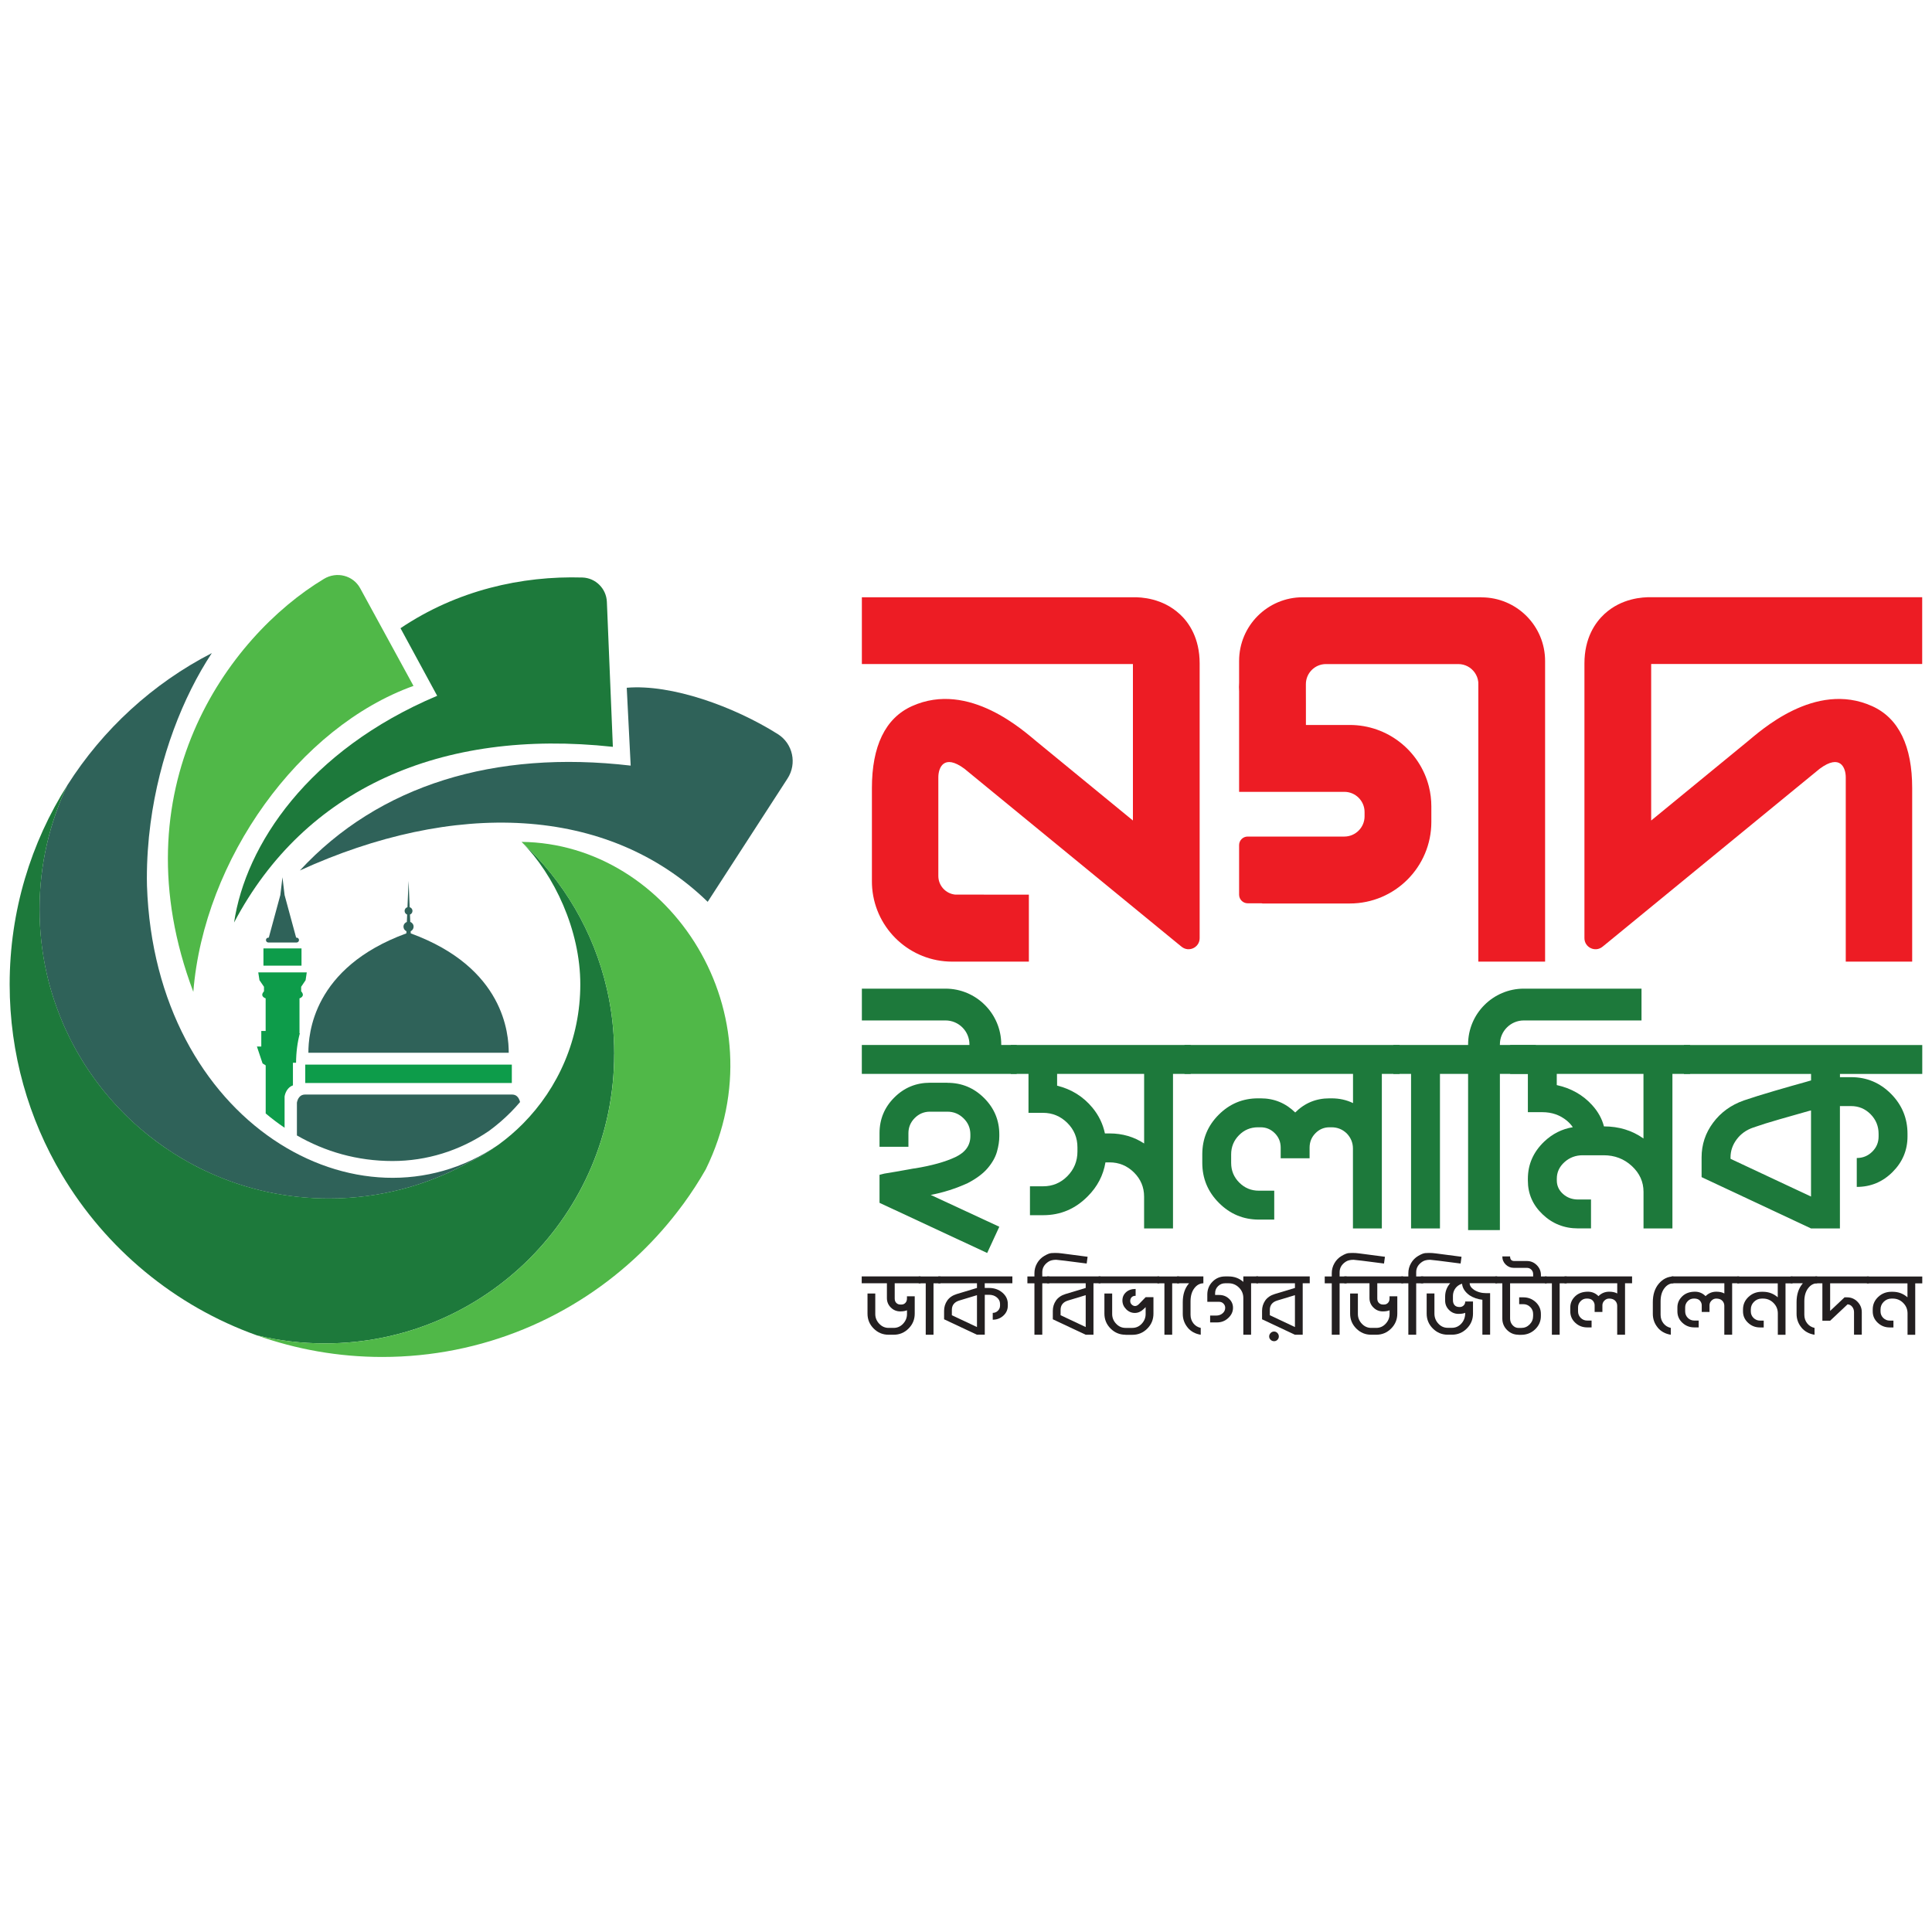
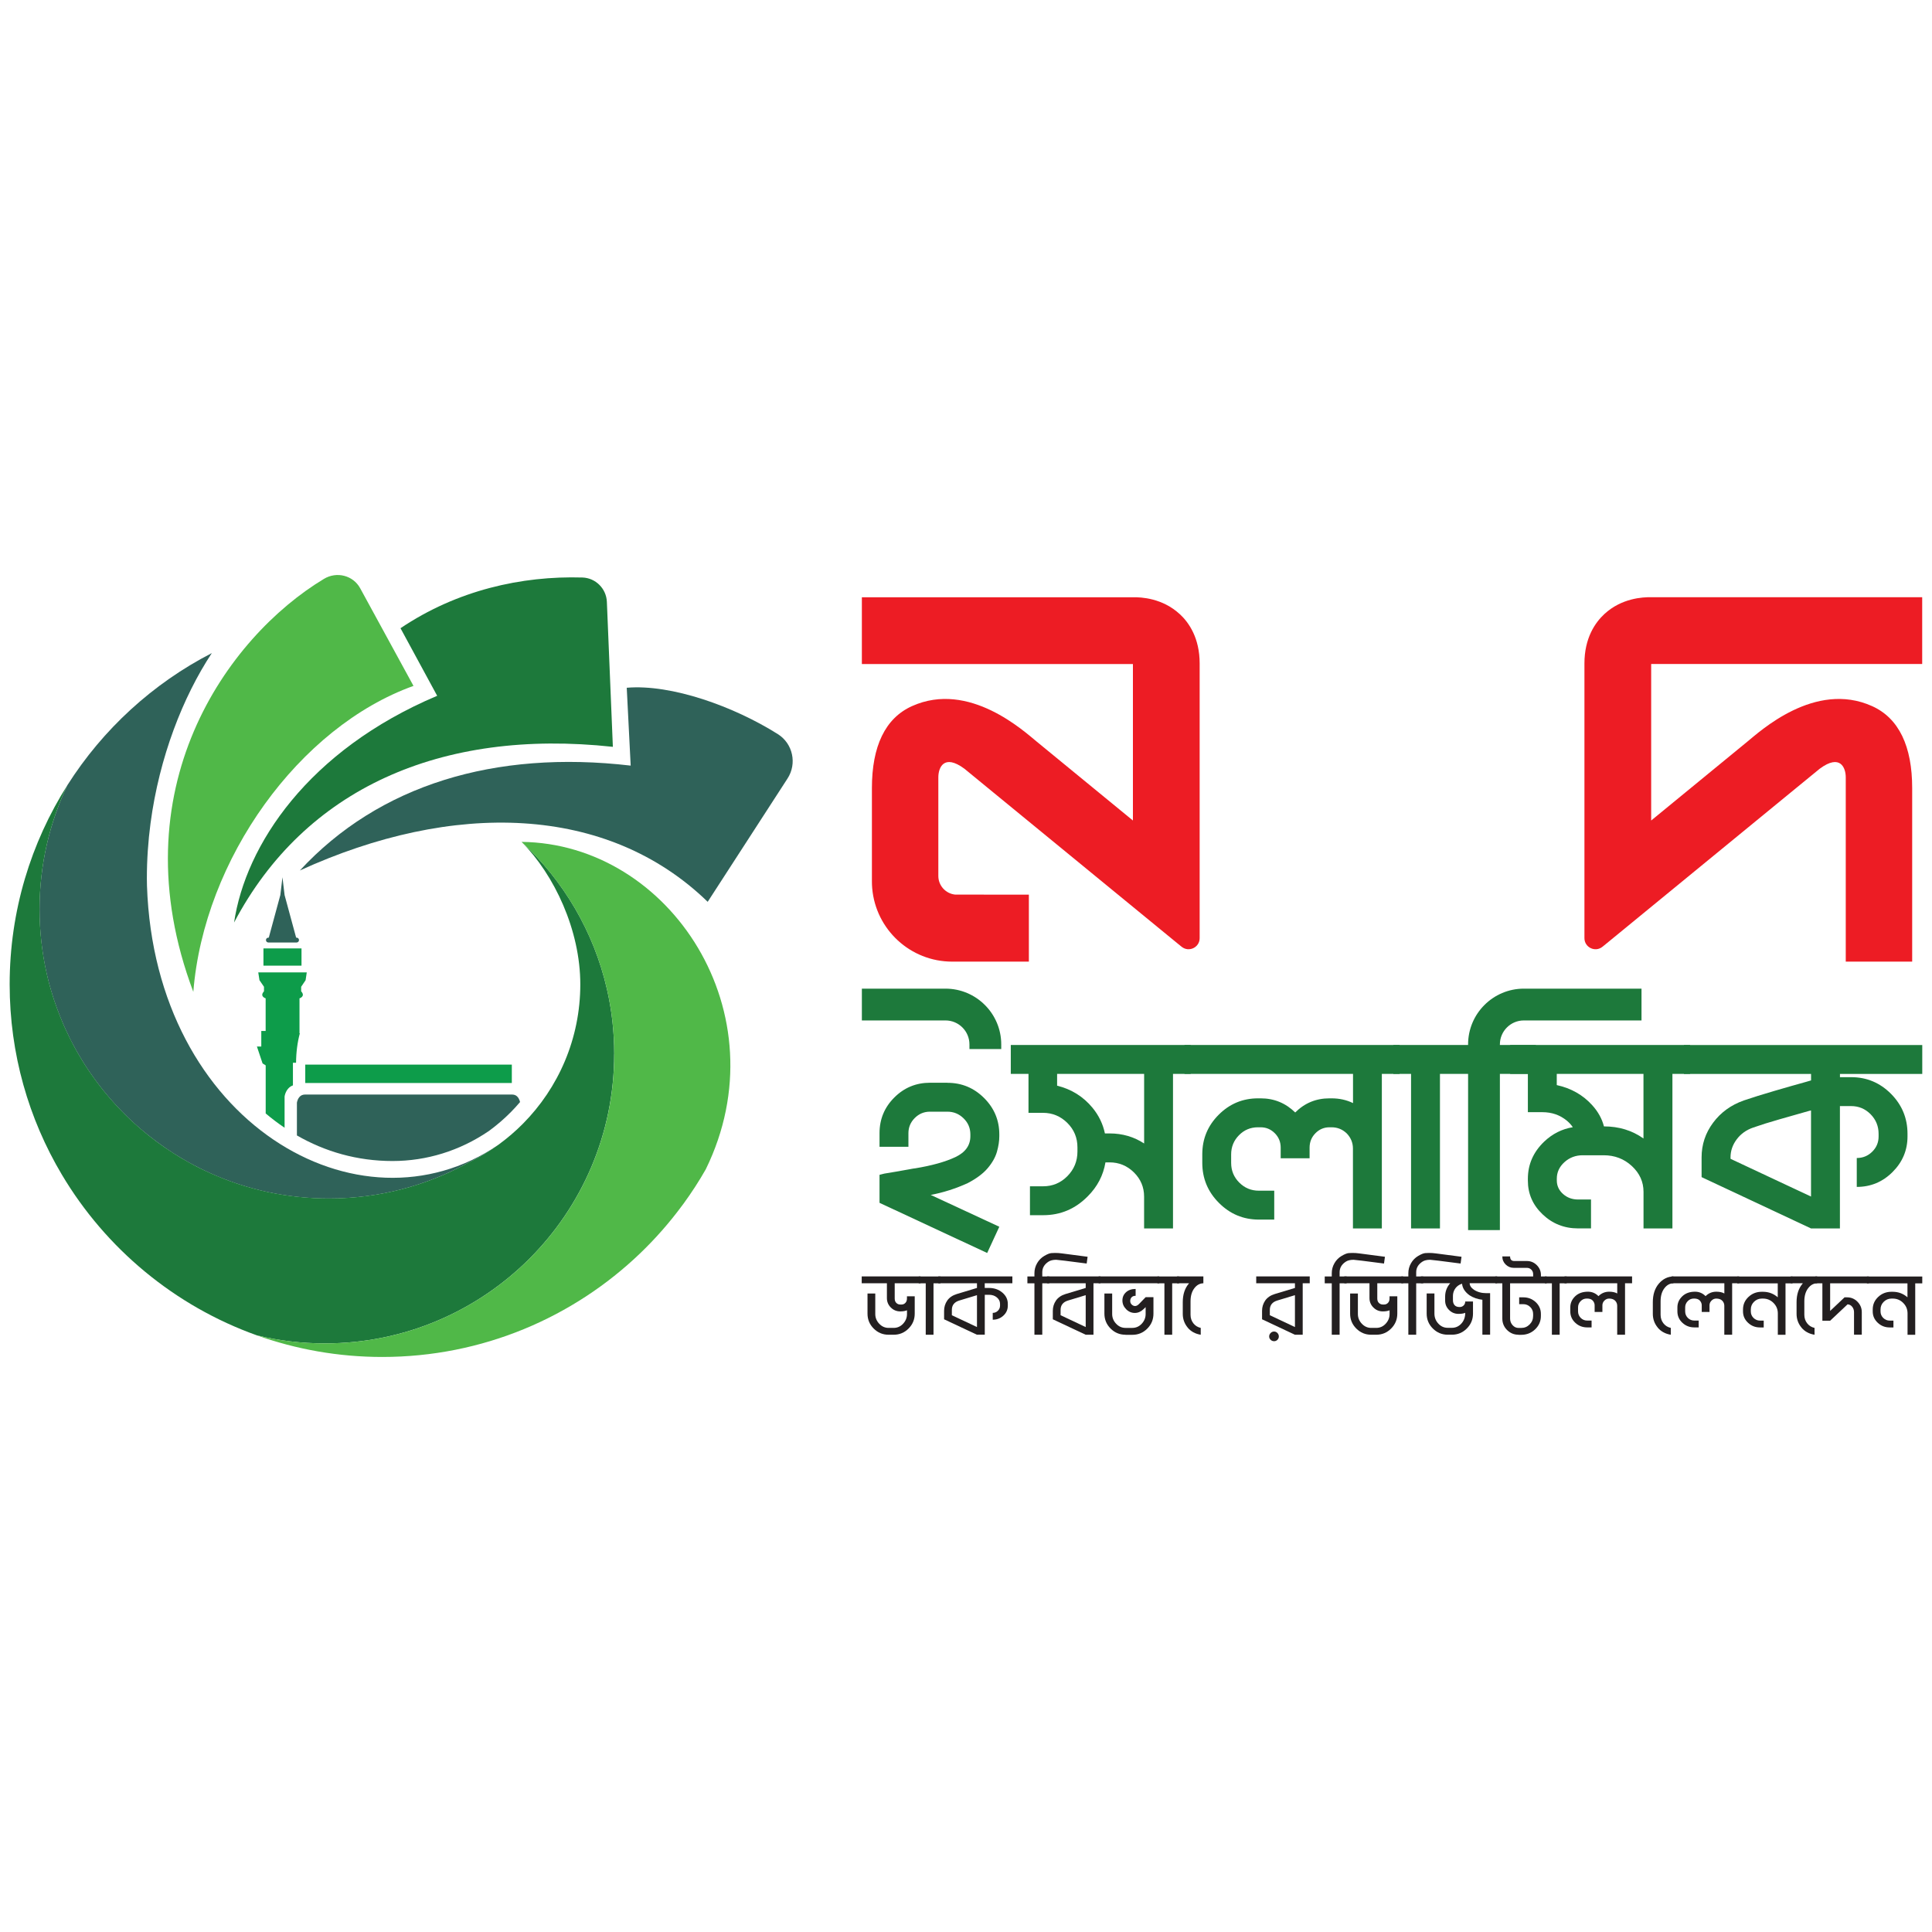
<svg xmlns="http://www.w3.org/2000/svg" id="Layer_1" viewBox="0 0 500 500">
  <defs>
    <style>
      .cls-1 {
        fill: #231f20;
      }

      .cls-2 {
        fill: #ed1c24;
      }

      .cls-3 {
        fill: #50b848;
      }

      .cls-4 {
        fill: #2f6259;
      }

      .cls-5 {
        fill: #1d793b;
      }

      .cls-6 {
        fill: #0d9c4a;
      }
    </style>
  </defs>
  <g>
    <g>
      <g>
        <g>
          <path class="cls-4" d="M128.89,296.34c-2.47,1.79-5.11,3.36-7.89,4.68-10.66,5.84-22.9,9.16-35.9,9.16-10.92,0-21.3-2.34-30.66-6.55,0,0,0,0,0,0-1.98-.89-3.92-1.87-5.79-2.91-1.26-.71-2.49-1.44-3.7-2.21-3.03-1.93-5.9-4.07-8.62-6.39-1.07-.92-2.13-1.88-3.15-2.86-.03-.03-.07-.06-.09-.09-.44-.43-.88-.86-1.31-1.31-.08-.07-.16-.14-.22-.22-.45-.46-.9-.93-1.34-1.4-.37-.4-.75-.81-1.1-1.22-.24-.27-.48-.54-.71-.81-.24-.27-.47-.54-.7-.82-.65-.76-1.27-1.54-1.88-2.33-.3-.37-.58-.76-.86-1.14-.18-.24-.36-.48-.53-.72-.42-.58-.84-1.17-1.24-1.76-.27-.39-.53-.79-.8-1.19-.12-.19-.25-.38-.37-.57-.25-.37-.49-.76-.72-1.15-.41-.66-.8-1.32-1.18-1.98-.17-.3-.34-.6-.51-.9-.27-.47-.52-.95-.77-1.42-.28-.52-.56-1.05-.81-1.59-.3-.6-.59-1.2-.87-1.8-.11-.24-.22-.48-.33-.73-.16-.34-.31-.69-.46-1.03-.59-1.37-1.15-2.76-1.65-4.16-.09-.24-.17-.48-.26-.73-.15-.4-.29-.8-.42-1.2-.09-.25-.17-.5-.25-.76-.2-.61-.38-1.21-.56-1.82-.16-.52-.31-1.05-.45-1.59-.09-.32-.17-.65-.26-.98-.15-.58-.29-1.16-.42-1.75-1.23-5.39-1.88-11-1.88-16.77,0-11.5,2.59-22.39,7.22-32.13,9.17-14.45,22.08-26.3,37.37-34.17-7.48,11.34-13.58,26.91-15.86,44.03-.62,4.68-.95,9.47-.95,14.33,0,.62.02,1.25.03,1.88,2.07,61.27,54.93,91.52,90.84,67.09Z" />
          <path class="cls-5" d="M158.95,272.8c0,41.36-33.52,74.87-74.87,74.87-6.05,0-11.95-.71-17.59-2.08-21.28-7.6-39.11-22.46-50.49-41.61-8.57-14.4-13.5-31.24-13.5-49.22,0-18.98,5.5-36.68,14.96-51.59-4.63,9.74-7.22,20.63-7.22,32.13,0,5.77.66,11.38,1.88,16.77.13.59.27,1.17.42,1.75.08.33.17.66.26.98.14.53.29,1.06.45,1.59.17.61.37,1.22.56,1.82.08.26.16.51.25.76.13.41.27.81.42,1.2.07.24.17.49.26.73.51,1.4,1.06,2.79,1.65,4.16.15.34.3.69.46,1.03.11.24.22.49.33.73.28.61.57,1.2.87,1.8.27.53.53,1.06.81,1.59.25.47.5.95.77,1.42.16.31.33.61.51.9.38.66.77,1.33,1.18,1.98.23.38.47.77.72,1.15.12.19.24.38.37.57.27.4.53.8.8,1.19.4.59.81,1.18,1.24,1.76.17.25.35.49.53.72.28.38.56.76.86,1.14.61.79,1.23,1.57,1.88,2.33.22.27.46.55.7.82.23.27.47.55.71.81.36.42.73.82,1.1,1.22.44.47.89.95,1.34,1.4.07.07.14.15.22.22.42.45.86.88,1.31,1.31.02.03.06.06.09.09,1.02.98,2.07,1.93,3.15,2.86,2.71,2.33,5.59,4.47,8.62,6.39,1.21.78,2.44,1.52,3.7,2.21,1.88,1.06,3.81,2.03,5.79,2.91,0,0,0,0,0,0,9.36,4.21,19.73,6.55,30.66,6.55,13,0,25.24-3.31,35.9-9.16,2.77-1.32,5.41-2.89,7.89-4.68.03-.02.07-.05.1-.07,2.25-1.64,4.37-3.45,6.33-5.43,9.18-9.26,14.85-22,14.85-36.07s-6.75-28.35-15.19-36.88c10.83,10.04,18.69,23.24,22.09,38.15,1.24,5.39,1.88,11,1.88,16.76Z" />
          <path class="cls-3" d="M182.68,302.56s-.02.03-.03.06c-1.75,3.08-3.68,6.05-5.76,8.9-.15.19-.28.38-.43.57-3.23,4.37-6.84,8.47-10.75,12.23-17.33,16.64-40.86,26.86-66.78,26.86-11.37,0-22.29-1.97-32.43-5.59,5.64,1.36,11.53,2.08,17.59,2.08,41.35,0,74.87-33.52,74.87-74.87,0-5.77-.64-11.38-1.88-16.77-3.4-14.91-11.27-28.11-22.1-38.15,38.5.42,67.34,44.48,47.7,84.68Z" />
          <path class="cls-5" d="M150.73,149.46c-15.75-.47-32.46,3.29-47.08,13.12l9.49,17.49c-33.4,14.12-49.6,38.65-52.56,58.68,18.22-34.58,53.46-50.3,98.03-45.47l-1.55-37.51c-.14-3.43-2.9-6.2-6.33-6.31Z" />
          <path class="cls-4" d="M162.2,177.99h0s1.02,20.15,1.02,20.15c-35.25-4.11-65.17,5.04-85.62,27.14,39.57-18.09,79.52-17.17,105.55,8.11l20.66-31.91c2.5-3.85,1.39-9.03-2.49-11.48-11.4-7.19-27.57-12.99-39.11-12.01Z" />
        </g>
        <path class="cls-3" d="M107.01,177.51l-13.79-25.26c-1.84-3.37-6.1-4.42-9.38-2.44-24.96,15.02-53.54,54.49-33.81,106.88,2.75-34.39,27.42-68.58,56.98-79.18Z" />
      </g>
      <g>
        <path class="cls-2" d="M427.32,171.84v40.51l24.85-20.38c3.19-2.58,17.51-15.92,32.34-9.22,6.94,3.13,10.36,10.41,10.36,21.2v44.92h-17.19v-47.7c0-2.45-1.41-6.18-6.74-2.22l-7.62,6.24-47.7,39.1-.89.72c-1.87,1.53-4.68.2-4.68-2.22v-71.08c0-6.61,2.79-10.59,5.14-12.78,4.45-4.13,9.96-4.42,12.15-4.37h70.12v17.28h-70.15Z" />
-         <path class="cls-2" d="M383.39,154.57h-46.23c-9.11,0-16.48,7.37-16.48,16.48v5.56c-.02.45-.04.86-.04,1.21,0,.46.01.84.04,1.11v26h27.24c2.87-.01,5.23,2.34,5.23,5.22v1.12c0,2.87-2.35,5.22-5.22,5.23h-25.02c-1.24-.01-2.23.99-2.23,2.21v12.84c0,1.22,1,2.22,2.22,2.22h3.59c.1.04.21.05.32.05h22.51c11.66,0,21.11-9.45,21.11-21.11v-3.99c0-1.76-.21-3.47-.62-5.1-.01-.05-.02-.11-.04-.17-2.35-9.1-10.62-15.83-20.45-15.83h-11.35v-5.28s-.01-3.54-.01-3.54v-.52s0-.1,0-.1v-1.12c0-2.87,2.33-5.2,5.2-5.2h34.25c1.76,0,3.31.87,4.25,2.21.49.69.81,1.51.91,2.38.01.06.01.12.01.17.01.19.01.37.01.57v71.67h17.28v-77.79c0-9.11-7.37-16.48-16.48-16.48Z" />
        <path class="cls-2" d="M305.32,158.94c-4.45-4.13-9.96-4.42-12.15-4.37h-70.12v17.28h70.15s0,40.5,0,40.5l-24.85-20.38c-3.19-2.58-17.51-15.92-32.34-9.22-6.94,3.13-10.36,10.41-10.36,21.2v24.13c0,.59.02,1.17.07,1.75,0,.04,0,.07.01.11.94,10.61,9.84,18.93,20.7,18.93h19.84v-17.33s-18.93-.01-19.09-.02c-2.43-.25-4.34-2.31-4.34-4.82v-25.54c0-2.45,1.41-6.16,6.74-2.22l7.62,6.25,47.7,39.1.89.72c1.87,1.53,4.68.2,4.68-2.22v-71.08c0-6.61-2.79-10.59-5.14-12.78Z" />
      </g>
    </g>
    <g>
      <path class="cls-1" d="M229.97,345.43c-1.5,0-2.79-.53-3.86-1.6-1.07-1.07-1.6-2.35-1.6-3.86v-5.21h2.01v5.31c0,.95.34,1.79,1.02,2.51.68.72,1.49,1.08,2.43,1.08h1.31c.95,0,1.77-.36,2.44-1.08.67-.72,1.01-1.56,1.01-2.51v-.97c-.45.19-1.03.29-1.75.29-.95,0-1.77-.34-2.44-1.01s-1.01-1.48-1.01-2.44v-3.83h-6.52v-1.77h15.23v1.77h-6.69v3.95c0,.49.14.87.42,1.14.28.28.62.41,1.01.41h.34c.39,0,.72-.14.99-.42.27-.28.41-.66.41-1.13v-.58h2.01v4.49c0,1.5-.53,2.79-1.6,3.86-1.07,1.07-2.35,1.6-3.86,1.6h-1.31Z" />
      <path class="cls-1" d="M239.58,345.43v-13.31h-1.82v-1.77h5.65v1.77h-1.82v13.31h-2.01Z" />
      <path class="cls-1" d="M252.84,345.43l-8.51-4v-2.18c0-.99.27-1.87.81-2.66.54-.78,1.36-1.35,2.46-1.69l5.24-1.58v-1.21h-10.02v-1.77h19.18v1.77h-7.15v1.21h1.09c1.37,0,2.53.4,3.47,1.2.94.8,1.41,1.77,1.41,2.92v.46c0,1.02-.38,1.88-1.14,2.58-.76.7-1.68,1.06-2.76,1.06v-1.77c.52,0,.96-.18,1.33-.55.37-.36.56-.8.56-1.32v-.46c0-.65-.27-1.2-.81-1.66-.54-.46-1.22-.69-2.05-.69h-1.09v10.33h-2.01ZM252.84,335.19l-4.56,1.38c-1.29.39-1.94,1.2-1.94,2.43v1.38l6.5,3.06v-8.25Z" />
      <path class="cls-1" d="M267.71,345.43v-13.31h-1.82v-1.77h1.82v-.85c0-.92.23-1.78.69-2.58.46-.8,1.08-1.43,1.86-1.89.78-.46,1.39-.7,1.85-.73.46-.02.78-.04.96-.04.58,0,1.16.04,1.75.12l6.65.87-.24,1.75c-4.95-.65-7.58-.97-7.88-.97-.84,0-1.51.16-2.01.49-1.07.7-1.6,1.61-1.6,2.74v1.09h1.82v1.77h-1.82v13.31h-2.01Z" />
      <path class="cls-1" d="M280.98,345.43l-8.51-4v-2.18c0-.99.27-1.87.81-2.66.54-.78,1.36-1.35,2.46-1.69l5.24-1.58v-1.21h-10.02v-1.77h13.85v1.77h-1.82v13.31h-2.01ZM280.98,335.19l-4.56,1.38c-1.29.39-1.94,1.2-1.94,2.43v1.38l6.5,3.06v-8.25Z" />
      <path class="cls-1" d="M284.32,332.11v-1.77h15.69v1.77h-15.69ZM291.28,345.43c-1.5,0-2.79-.53-3.86-1.6-1.07-1.07-1.6-2.36-1.6-3.88v-5.19h2.01v5.31c0,.95.34,1.79,1.02,2.51.68.72,1.49,1.08,2.42,1.08h1.77c.95,0,1.77-.36,2.44-1.08.67-.72,1.01-1.56,1.01-2.51v-1.79l-.58.56c-.66.63-1.41.95-2.23.95s-1.61-.32-2.24-.97c-.64-.65-.96-1.4-.96-2.26s.31-1.57.93-2.13c.62-.57,1.45-.85,2.49-.85v1.77c-.45,0-.8.13-1.04.38-.24.25-.36.57-.36.96s.13.68.39.93c.26.25.55.38.87.38.34,0,.68-.18,1.02-.53l1.72-1.77h2.01v4.27c0,1.52-.53,2.81-1.6,3.88s-2.35,1.6-3.86,1.6h-1.77Z" />
      <path class="cls-1" d="M301.35,345.43v-13.31h-1.82v-1.77h5.65v1.77h-1.82v13.31h-2.01Z" />
      <path class="cls-1" d="M307.36,343.56c-.84-1.02-1.26-2.2-1.26-3.54v-3.01c0-1.99.52-3.59,1.55-4.8l.07-.1h-3.13v-1.77h6.84v1.77c-.92.02-1.71.45-2.35,1.3s-.97,1.97-.97,3.36v3.49c0,.86.25,1.6.74,2.22.49.62,1.13,1.01,1.9,1.18v1.77c-1.42-.23-2.56-.85-3.4-1.87Z" />
-       <path class="cls-1" d="M321.77,345.43v-9.51c0-1.05-.37-1.95-1.12-2.69-.74-.74-1.64-1.12-2.69-1.12h-.9c-.71,0-1.32.25-1.83.75-.51.5-.76,1.11-.76,1.82v.46h1.07c.99,0,1.83.32,2.52.97.7.65,1.04,1.43,1.04,2.35,0,1-.41,1.88-1.23,2.64s-1.78,1.14-2.9,1.14h-1.79v-1.77h1.55c.66,0,1.22-.19,1.67-.58.45-.39.68-.86.68-1.43,0-.42-.15-.78-.45-1.09-.3-.31-.67-.46-1.1-.46h-3.08v-1.99c.03-1.29.49-2.38,1.38-3.26.89-.88,1.96-1.32,3.23-1.32h.9c1.47,0,2.74.47,3.81,1.41v-1.41h3.83v1.77h-1.82v13.31h-2.01Z" />
      <path class="cls-1" d="M335.13,345.43l-8.51-4v-2.18c0-.99.27-1.87.81-2.66.54-.78,1.36-1.35,2.46-1.69l5.24-1.58v-1.21h-10.02v-1.77h13.85v1.77h-1.82v13.31h-2.01ZM328.84,346.74c-.25-.24-.38-.53-.38-.87s.13-.63.38-.89.55-.38.89-.38.63.13.87.38.36.55.36.89-.12.63-.36.87-.53.36-.87.36-.64-.12-.89-.36ZM335.13,335.19l-4.56,1.38c-1.29.39-1.94,1.2-1.94,2.43v1.38l6.5,3.06v-8.25Z" />
      <path class="cls-1" d="M344.66,345.43v-13.31h-1.82v-1.77h1.82v-.85c0-.92.23-1.78.69-2.58.46-.8,1.08-1.43,1.86-1.89.78-.46,1.39-.7,1.85-.73s.78-.04.96-.04c.58,0,1.16.04,1.75.12l6.65.87-.24,1.75c-4.95-.65-7.57-.97-7.88-.97-.84,0-1.51.16-2.01.49-1.07.7-1.6,1.61-1.6,2.74v1.09h1.82v1.77h-1.82v13.31h-2.01Z" />
      <path class="cls-1" d="M354.87,345.43c-1.5,0-2.79-.53-3.86-1.6s-1.6-2.35-1.6-3.86v-5.21h2.01v5.31c0,.95.34,1.79,1.02,2.51.68.72,1.49,1.08,2.42,1.08h1.31c.95,0,1.77-.36,2.44-1.08.67-.72,1.01-1.56,1.01-2.51v-.97c-.45.19-1.03.29-1.75.29-.95,0-1.77-.34-2.44-1.01-.67-.67-1.01-1.48-1.01-2.44v-3.83h-6.52v-1.77h15.23v1.77h-6.69v3.95c0,.49.14.87.42,1.14s.62.41,1.01.41h.34c.39,0,.72-.14.99-.42.28-.28.41-.66.41-1.13v-.58h2.01v4.49c0,1.5-.53,2.79-1.6,3.86-1.07,1.07-2.35,1.6-3.86,1.6h-1.31Z" />
      <path class="cls-1" d="M364.48,345.43v-13.31h-1.82v-1.77h1.82v-.85c0-.92.23-1.78.69-2.58.46-.8,1.08-1.43,1.86-1.89.78-.46,1.39-.7,1.85-.73s.78-.04.96-.04c.58,0,1.16.04,1.75.12l6.65.87-.24,1.75c-4.95-.65-7.57-.97-7.88-.97-.84,0-1.51.16-2.01.49-1.07.7-1.6,1.61-1.6,2.74v1.09h1.82v1.77h-1.82v13.31h-2.01Z" />
      <path class="cls-1" d="M383.64,345.43v-9.05c-1.25-.15-2.34-.53-3.3-1.14-1.2-.86-1.85-1.86-1.96-3.01-.53.15-1,.42-1.41.82-.63.65-.95,1.45-.95,2.4v1.04c0,.55.15.98.44,1.3s.73.47,1.31.47c.4,0,.74-.14,1.02-.41.27-.27.41-.61.41-1.02h2.01v3.13c0,1.5-.53,2.79-1.6,3.86-1.07,1.07-2.35,1.6-3.86,1.6h-1.07c-1.5,0-2.79-.53-3.86-1.6-1.07-1.07-1.6-2.35-1.6-3.86v-5.21h2.01v5.21c0,1,.34,1.87,1.01,2.59.67.73,1.48,1.09,2.44,1.09h1.07c.95,0,1.77-.36,2.44-1.09.67-.73,1.01-1.66,1.01-2.79-.42.18-1,.27-1.75.27-.95,0-1.77-.34-2.44-1.01-.67-.67-1.01-1.48-1.01-2.41v-1.04c0-1.33.44-2.48,1.31-3.47h-7.59v-1.77h19.74v1.77h-7.11c0,.61.37,1.18,1.12,1.7.9.58,1.96.87,3.18.87h.99v10.74h-2.01Z" />
      <path class="cls-1" d="M393,345.43c-1.16,0-2.15-.41-2.97-1.22-.82-.82-1.23-1.81-1.23-2.97v-9.12h-1.82v-1.77h9.8v-.61c0-.45-.16-.84-.47-1.15-.32-.32-.7-.47-1.15-.47h-3.4c-.81,0-1.5-.29-2.09-.86-.58-.57-.87-1.27-.87-2.1h2.01c0,.79.35,1.19,1.07,1.19h3.27c1,0,1.86.36,2.57,1.07.71.71,1.07,1.57,1.07,2.57v.36h1.5v1.77h-9.48v9.12c0,.66.21,1.23.64,1.71s.94.72,1.54.72h.7c.86,0,1.58-.3,2.18-.91.6-.61.9-1.34.9-2.19v-.53c0-.69-.25-1.29-.74-1.78-.49-.49-1.09-.74-1.78-.74h-1.09v-1.77h1.09c1.24,0,2.31.42,3.2,1.25.89.83,1.33,1.85,1.33,3.04v.53c0,1.36-.5,2.51-1.49,3.46-.99.95-2.2,1.42-3.6,1.42h-.7Z" />
      <path class="cls-1" d="M401.63,345.43v-13.31h-1.82v-1.77h5.65v1.77h-1.82v13.31h-2.01Z" />
      <path class="cls-1" d="M418.53,345.43v-7.49c0-.52-.18-.96-.53-1.32-.36-.36-.87-.55-1.55-.55-.47,0-.88.17-1.23.52-.35.35-.52.76-.52,1.22v1.72h-2.01v-1.72c0-.44-.16-.84-.47-1.2-.31-.36-.82-.55-1.52-.55s-1.21.23-1.65.69c-.44.46-.65,1-.65,1.61v1.02c0,.66.23,1.22.69,1.69.46.46,1.02.69,1.69.69h1.12v1.77h-1.12c-1.21,0-2.25-.4-3.1-1.2-.86-.8-1.29-1.78-1.29-2.95v-1.02c0-1.12.42-2.07,1.25-2.87.83-.8,1.94-1.2,3.31-1.2,1.03,0,1.92.36,2.67,1.09l.05.07c.78-.78,1.71-1.16,2.79-1.16.84,0,1.54.15,2.08.46v-2.64h-13.65v-1.77h17.49v1.77h-1.82v13.31h-2.01Z" />
      <path class="cls-1" d="M429.01,343.56c-.84-1.02-1.26-2.2-1.26-3.54v-3.01c0-1.99.52-3.59,1.55-4.8,1.03-1.21,2.3-1.84,3.78-1.87v1.77c-.92.02-1.71.45-2.35,1.3s-.97,1.97-.97,3.36v3.49c0,.86.25,1.6.74,2.22.49.62,1.13,1.01,1.9,1.18v1.77c-1.42-.23-2.56-.85-3.4-1.87Z" />
      <path class="cls-1" d="M446.25,345.43v-7.49c0-.52-.18-.96-.53-1.32-.36-.36-.87-.55-1.55-.55-.47,0-.88.17-1.23.52-.35.35-.52.76-.52,1.22v1.72h-2.01v-1.72c0-.44-.16-.84-.47-1.2-.31-.36-.82-.55-1.52-.55s-1.21.23-1.65.69c-.44.46-.65,1-.65,1.61v1.02c0,.66.23,1.22.69,1.69.46.46,1.02.69,1.69.69h1.12v1.77h-1.12c-1.21,0-2.25-.4-3.1-1.2-.86-.8-1.29-1.78-1.29-2.95v-1.02c0-1.12.42-2.07,1.25-2.87.83-.8,1.94-1.2,3.31-1.2,1.03,0,1.92.36,2.67,1.09l.05.07c.78-.78,1.71-1.16,2.79-1.16.84,0,1.54.15,2.08.46v-2.64h-13.65v-1.77h17.49v1.77h-1.82v13.31h-2.01Z" />
      <path class="cls-1" d="M460.1,345.43v-5.53c0-1.05-.37-1.95-1.12-2.7s-1.65-1.13-2.72-1.13h-.31c-.78,0-1.44.28-2,.82-.56.55-.84,1.21-.84,1.99v.51c0,.66.23,1.22.7,1.69.47.46,1.03.69,1.67.69h.97v1.77h-.97c-1.2,0-2.23-.4-3.09-1.21-.87-.81-1.3-1.79-1.3-2.93v-.51c0-1.28.47-2.36,1.42-3.25.95-.89,2.09-1.33,3.43-1.33h.31c1.47,0,2.75.48,3.83,1.43v-3.61h-10.5v-1.77h14.33v1.77h-1.82v13.31h-2.01Z" />
      <path class="cls-1" d="M466.21,343.56c-.84-1.02-1.26-2.2-1.26-3.54v-3.01c0-1.99.52-3.59,1.55-4.8l.07-.1h-3.13v-1.77h6.84v1.77c-.92.02-1.71.45-2.35,1.3s-.97,1.97-.97,3.36v3.49c0,.86.25,1.6.74,2.22.49.62,1.13,1.01,1.9,1.18v1.77c-1.42-.23-2.56-.85-3.4-1.87Z" />
      <path class="cls-1" d="M479.82,345.43v-5.84c0-.53-.16-1-.47-1.39-.31-.4-.72-.61-1.2-.64l-4.51,4.24h-2.01v-9.68h-1.82v-1.77h13.85v1.77h-10.02v7.15l3.73-3.52h.65c1.05,0,1.95.38,2.69,1.13s1.12,1.65,1.12,2.7v5.84h-2.01Z" />
      <path class="cls-1" d="M493.67,345.43v-5.53c0-1.05-.37-1.95-1.12-2.7-.74-.75-1.65-1.13-2.72-1.13h-.31c-.78,0-1.44.28-2,.82-.56.55-.84,1.21-.84,1.99v.51c0,.66.23,1.22.7,1.69.47.46,1.03.69,1.67.69h.97v1.77h-.97c-1.2,0-2.23-.4-3.09-1.21-.87-.81-1.3-1.79-1.3-2.93v-.51c0-1.28.47-2.36,1.42-3.25.95-.89,2.09-1.33,3.43-1.33h.31c1.47,0,2.75.48,3.83,1.43v-3.61h-10.5v-1.77h14.33v1.77h-1.82v13.31h-2.01Z" />
    </g>
    <g>
      <g>
-         <rect class="cls-5" x="223.04" y="270.44" width="40.08" height="7.48" />
        <path class="cls-5" d="M245.22,280.21h-4.51c-3.62,0-6.71,1.27-9.26,3.82-2.55,2.54-3.83,5.62-3.83,9.24v3.51h7.48v-3.51c0-1.53.55-2.84,1.64-3.93,1.09-1.09,2.4-1.64,3.93-1.64h4.5c1.63,0,3.03.57,4.2,1.72,1.17,1.14,1.76,2.53,1.76,4.16v.46c0,2.39-1.3,4.2-3.89,5.42-2.6,1.22-6.06,2.19-10.38,2.9-.15,0-.7.09-1.64.27-.94.18-2.01.37-3.21.57-1.2.2-2.25.38-3.17.53l-1.22.31v7.25l27.86,12.98,3.14-6.79-17.75-8.24c3.26-.61,6.45-1.63,9.57-3.05,2.24-1.17,3.97-2.45,5.16-3.85s2-2.83,2.41-4.28c.41-1.45.61-2.79.61-4.01v-.46c0-3.66-1.31-6.81-3.94-9.43-2.63-2.62-5.78-3.93-9.45-3.93Z" />
        <path class="cls-5" d="M266.17,277.92h-4.58v-7.48h46.56v7.48h-4.58v40h-7.48v-8.24c0-2.44-.88-4.53-2.63-6.26-1.76-1.73-3.86-2.6-6.3-2.6h-1.07c-.56,3.36-2.09,6.29-4.58,8.78-3.21,3.26-7.05,4.89-11.53,4.89h-3.43v-7.48h3.43c2.44,0,4.53-.88,6.26-2.63,1.73-1.76,2.6-3.88,2.6-6.37v-1.07c0-2.49-.88-4.61-2.63-6.34s-3.85-2.6-6.3-2.6h-3.74v-10.08ZM296.1,277.92h-22.52v3.05c3.71.92,6.77,2.82,9.16,5.72,1.63,1.98,2.7,4.2,3.21,6.64h1.22c3.31,0,6.28.87,8.93,2.6v-18.02Z" />
        <path class="cls-5" d="M350.14,277.92h-43.59v-7.48h55.65v7.48h-4.58v40h-7.48v-20.69c0-1.47-.53-2.77-1.59-3.89-1.11-1.07-2.43-1.6-3.94-1.6h-.53c-1.42,0-2.63.51-3.64,1.53-1.01,1.02-1.52,2.27-1.52,3.74v2.75h-7.48v-2.75c0-1.48-.51-2.72-1.53-3.74-1.02-1.02-2.24-1.53-3.66-1.53h-.69c-1.94,0-3.58.69-4.92,2.06-1.35,1.37-2.02,3.03-2.02,4.96v2.21c0,1.98.7,3.68,2.1,5.08,1.4,1.4,3.09,2.1,5.08,2.1h3.97v7.48h-3.97c-4.02,0-7.47-1.44-10.34-4.32-2.88-2.88-4.31-6.34-4.31-10.37v-2.22c0-3.98,1.41-7.39,4.24-10.22,2.82-2.83,6.22-4.25,10.19-4.25h.69c3.46,0,6.44,1.22,8.93,3.66,2.44-2.44,5.39-3.66,8.86-3.66h.53c2.04,0,3.89.41,5.57,1.23v-7.57Z" />
-         <path class="cls-5" d="M365.18,277.92h-4.58v-7.48h36.87v7.48h-24.81v40h-7.48v-40Z" />
+         <path class="cls-5" d="M365.18,277.92h-4.58v-7.48h36.87v7.48h-24.81v40h-7.48Z" />
        <path class="cls-5" d="M395.41,277.92h-4.58v-7.48h46.57v7.48h-4.58v40h-7.48v-9.47c0-2.6-1.01-4.82-3.02-6.68-2.01-1.86-4.44-2.79-7.29-2.79h-5.42c-1.83,0-3.41.59-4.73,1.78-1.32,1.19-1.98,2.62-1.98,4.28v.46c0,1.36.53,2.53,1.6,3.49,1.07.96,2.37,1.44,3.89,1.44h3.36v7.48h-3.36c-3.56,0-6.62-1.21-9.16-3.63-2.55-2.42-3.82-5.33-3.82-8.74v-.46c0-3.71,1.4-6.92,4.21-9.62,2.14-2.03,4.61-3.28,7.42-3.74-.41-.61-.92-1.17-1.53-1.68-1.79-1.48-3.9-2.21-6.35-2.21h-3.75v-9.92ZM425.33,277.92h-22.44v2.9c3.71.81,6.77,2.55,9.16,5.19,1.53,1.68,2.54,3.51,3.05,5.5,3.87,0,7.28,1.04,10.23,3.13v-16.72Z" />
        <path class="cls-5" d="M476.17,286.24v31.68h-7.48l-28.32-13.28v-5.11c0-3.31.99-6.3,2.98-8.97,1.98-2.67,4.63-4.59,7.94-5.76,2.24-.76,4.89-1.59,7.94-2.48,3.05-.89,5.77-1.67,8.17-2.33.46-.15.89-.28,1.3-.38v-1.68h-32.9v-7.48h61.68v7.48h-21.3v.84h2.9c4.02,0,7.45,1.44,10.31,4.31,2.85,2.88,4.27,6.32,4.27,10.34v.69c0,3.56-1.29,6.63-3.86,9.2-2.57,2.57-5.66,3.86-9.27,3.86v-7.48c1.58,0,2.91-.55,4.01-1.64s1.64-2.4,1.64-3.93v-.69c0-1.98-.7-3.68-2.08-5.08-1.39-1.4-3.07-2.1-5.04-2.1h-2.88ZM468.69,309.67v-22.29l-.61.15c-2.34.66-4.85,1.37-7.52,2.14-2.67.76-4.95,1.48-6.83,2.14-1.78.61-3.21,1.63-4.27,3.05-1.07,1.43-1.6,2.98-1.6,4.66v.38l20.84,9.77Z" />
      </g>
      <path class="cls-5" d="M388.17,318.35h-8.23v-48.06c0-7.96,6.48-14.43,14.43-14.43h30.45v8.23h-30.45c-3.42,0-6.2,2.78-6.2,6.2v48.06Z" />
      <path class="cls-5" d="M259.12,271.49h-8.23v-1.2c0-3.42-2.78-6.2-6.2-6.2h-21.64v-8.23h21.64c7.96,0,14.43,6.48,14.43,14.43v1.2Z" />
    </g>
  </g>
  <g>
    <g>
      <rect class="cls-6" x="68.18" y="245.45" width="9.85" height="4.46" />
      <path class="cls-4" d="M69.46,242.66c-.35,0-.63.28-.63.63s.28.63.63.63h7.29c.35,0,.63-.28.63-.63s-.28-.63-.63-.63h-.11l-2.99-11.02-.55-4.61-.55,4.61-2.99,11.02h-.11Z" />
    </g>
    <polygon class="cls-6" points="107.7 280.28 132.46 280.28 132.46 275.52 107.7 275.52 103.76 275.52 79 275.52 79 280.28 103.76 280.28 107.7 280.28" />
-     <path class="cls-4" d="M131.66,272.46c0-4.78-1.09-22.03-25.36-30.9l-.02-.56c.45-.21.76-.66.76-1.18,0-.56-.36-1.04-.86-1.22l-.08-1.91c.38-.15.65-.51.65-.95,0-.46-.31-.83-.73-.96l-.28-6.81-.29,6.81c-.43.12-.74.5-.74.96,0,.44.28.8.66.95l-.08,1.91c-.5.18-.87.66-.87,1.22,0,.53.32.98.77,1.18l-.02.55c-24.27,8.87-25.36,26.12-25.36,30.9h51.87Z" />
  </g>
  <g>
    <path class="cls-6" d="M73.65,283.85v-.06c.13-.89.71-2.39,2.16-2.9v-5.85h.81c.02-2.76.36-5.29.98-7.63h-.09v-9.04s1.63-.49.43-1.82v-1.17l1.15-1.71.3-2.01h-12.55l.31,2.01,1.17,1.71v1.17c-1.22,1.33.43,1.82.43,1.82v8.44h-1.13v4.03h-1.13l1.46,4.37.81.51v12.44c1.57,1.33,3.2,2.56,4.89,3.7v-8.01Z" />
    <path class="cls-4" d="M101.6,300.47c8.82,0,17.39-2.66,24.8-7.69.05-.03.09-.06.14-.09,2.01-1.47,3.93-3.12,5.69-4.9.83-.83,1.6-1.7,2.36-2.58-.08-.38-.37-1.34-1.19-1.76-.24-.11-.54-.19-.88-.19h-53.58c-.33,0-.62.08-.87.19-1.05.52-1.23,1.92-1.23,1.92v8.48c7.29,4.19,15.58,6.62,24.76,6.62h0Z" />
  </g>
</svg>